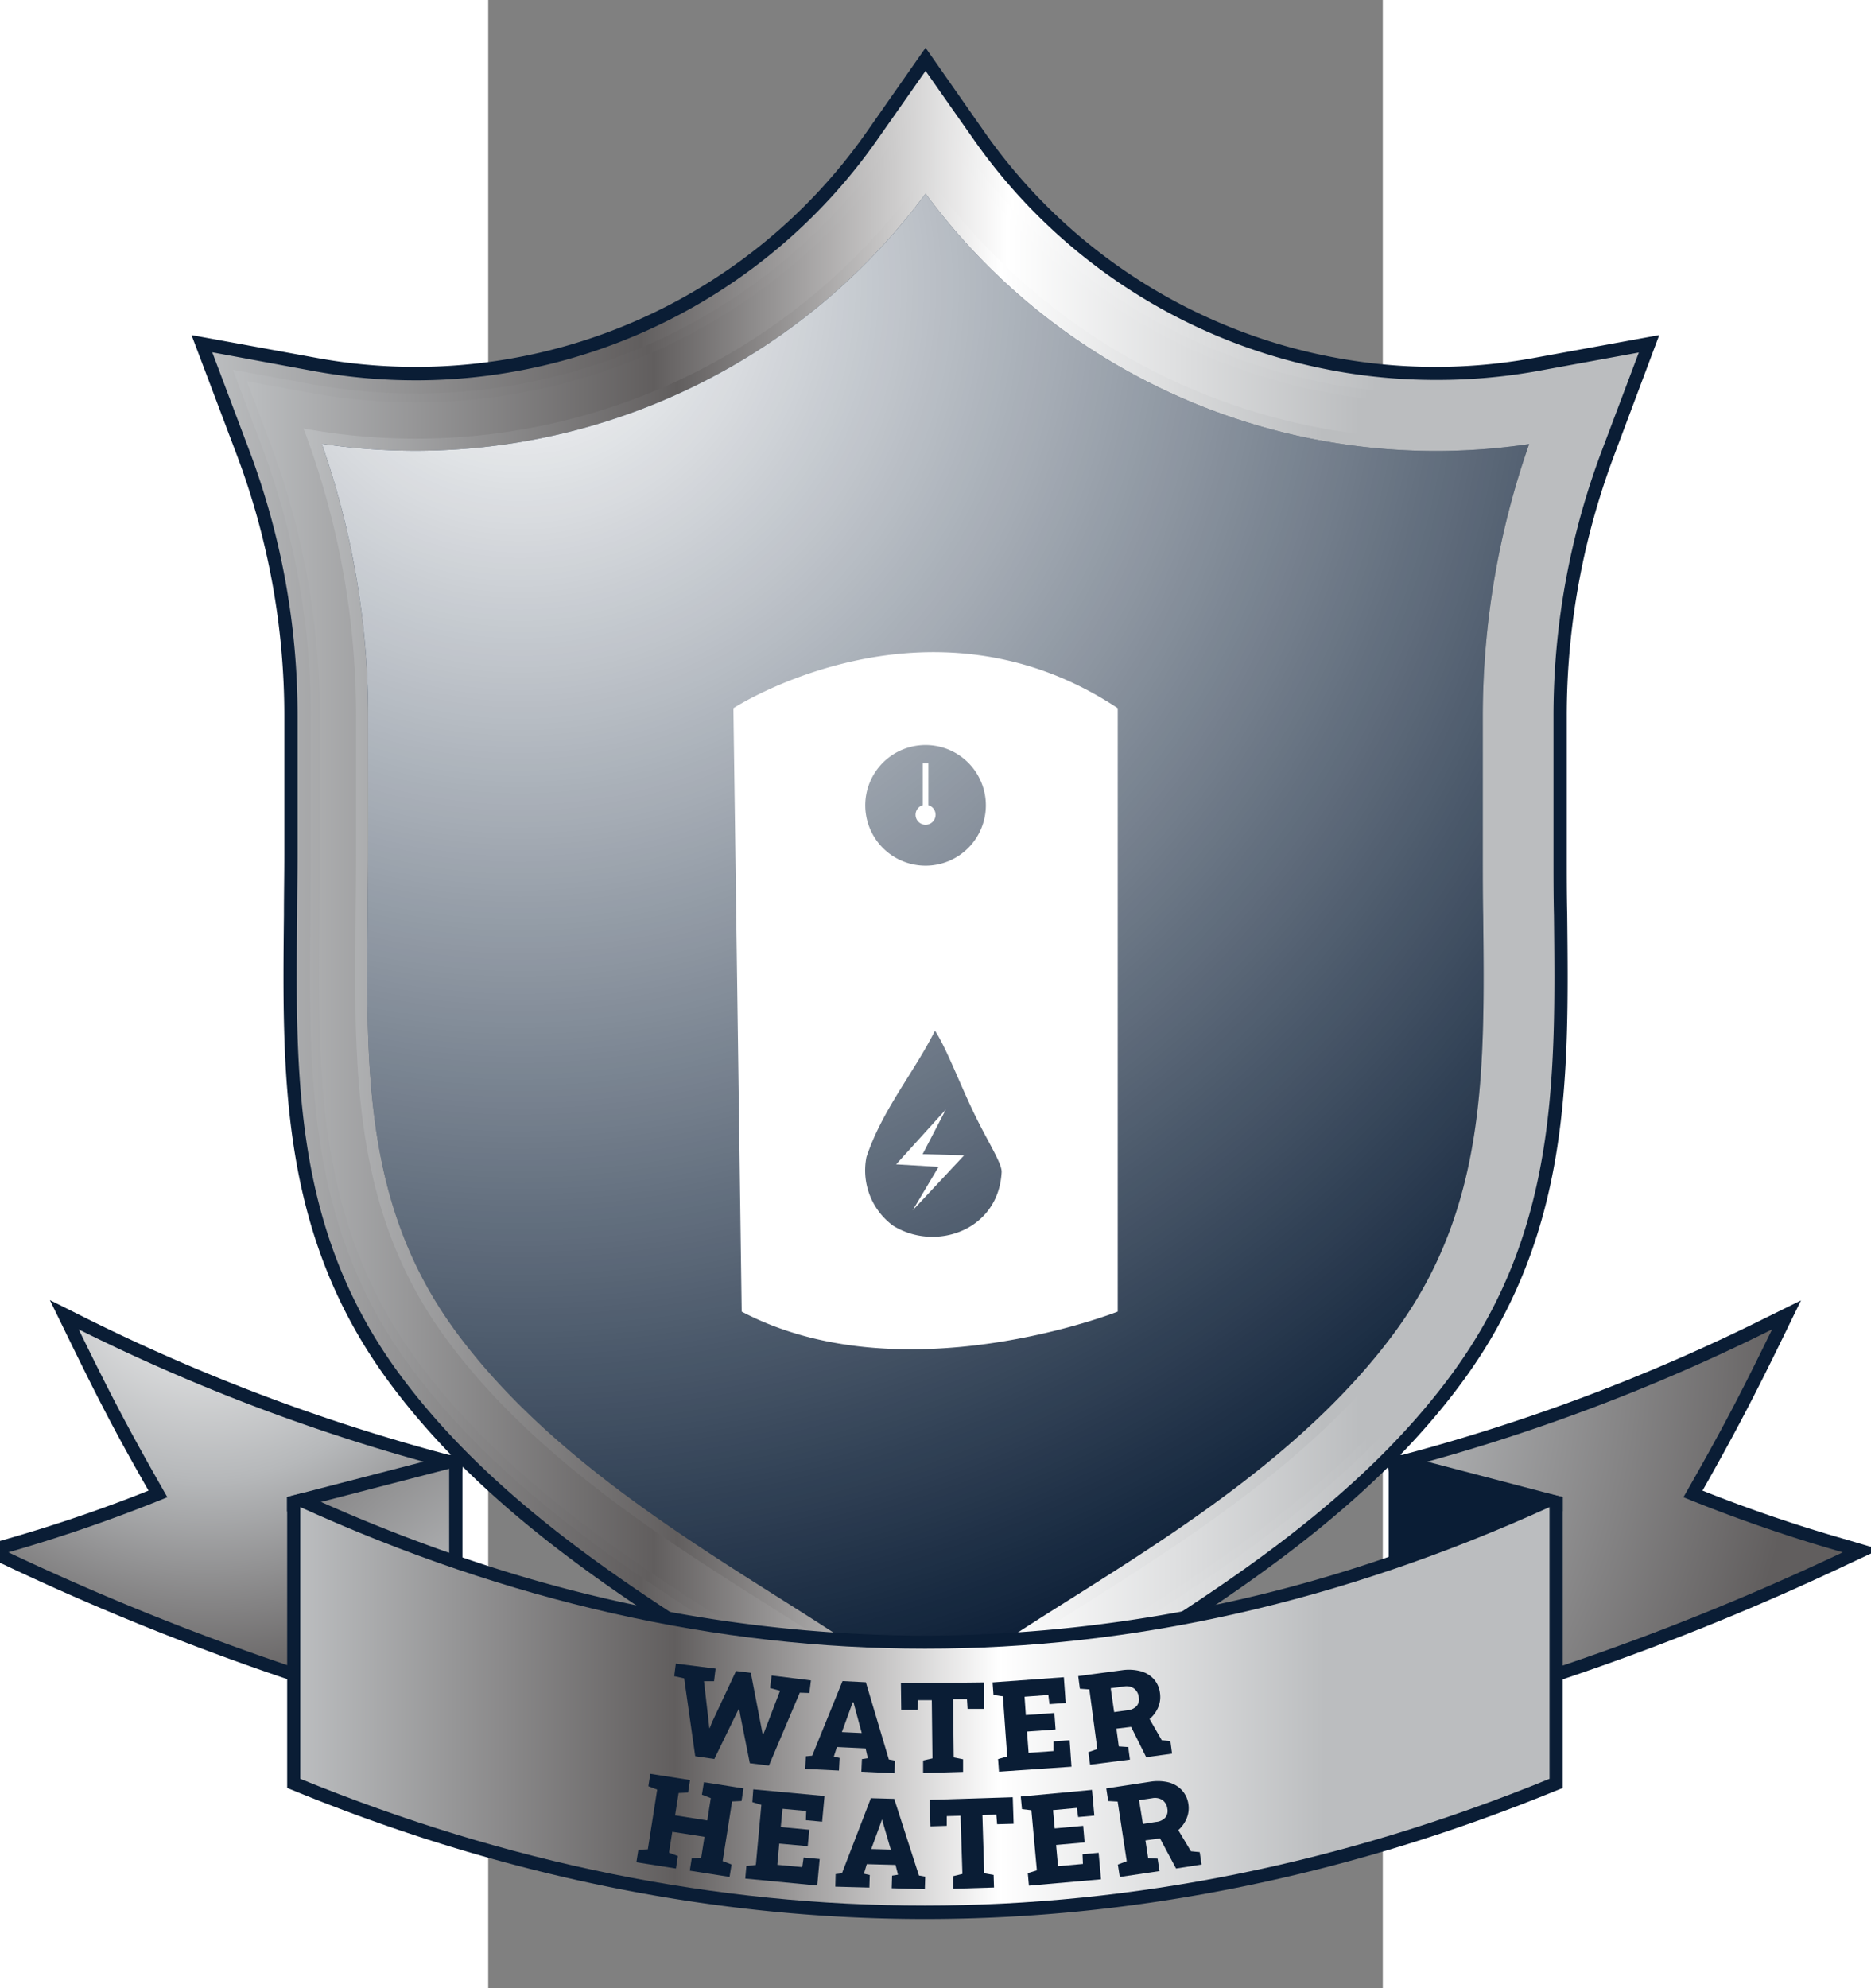
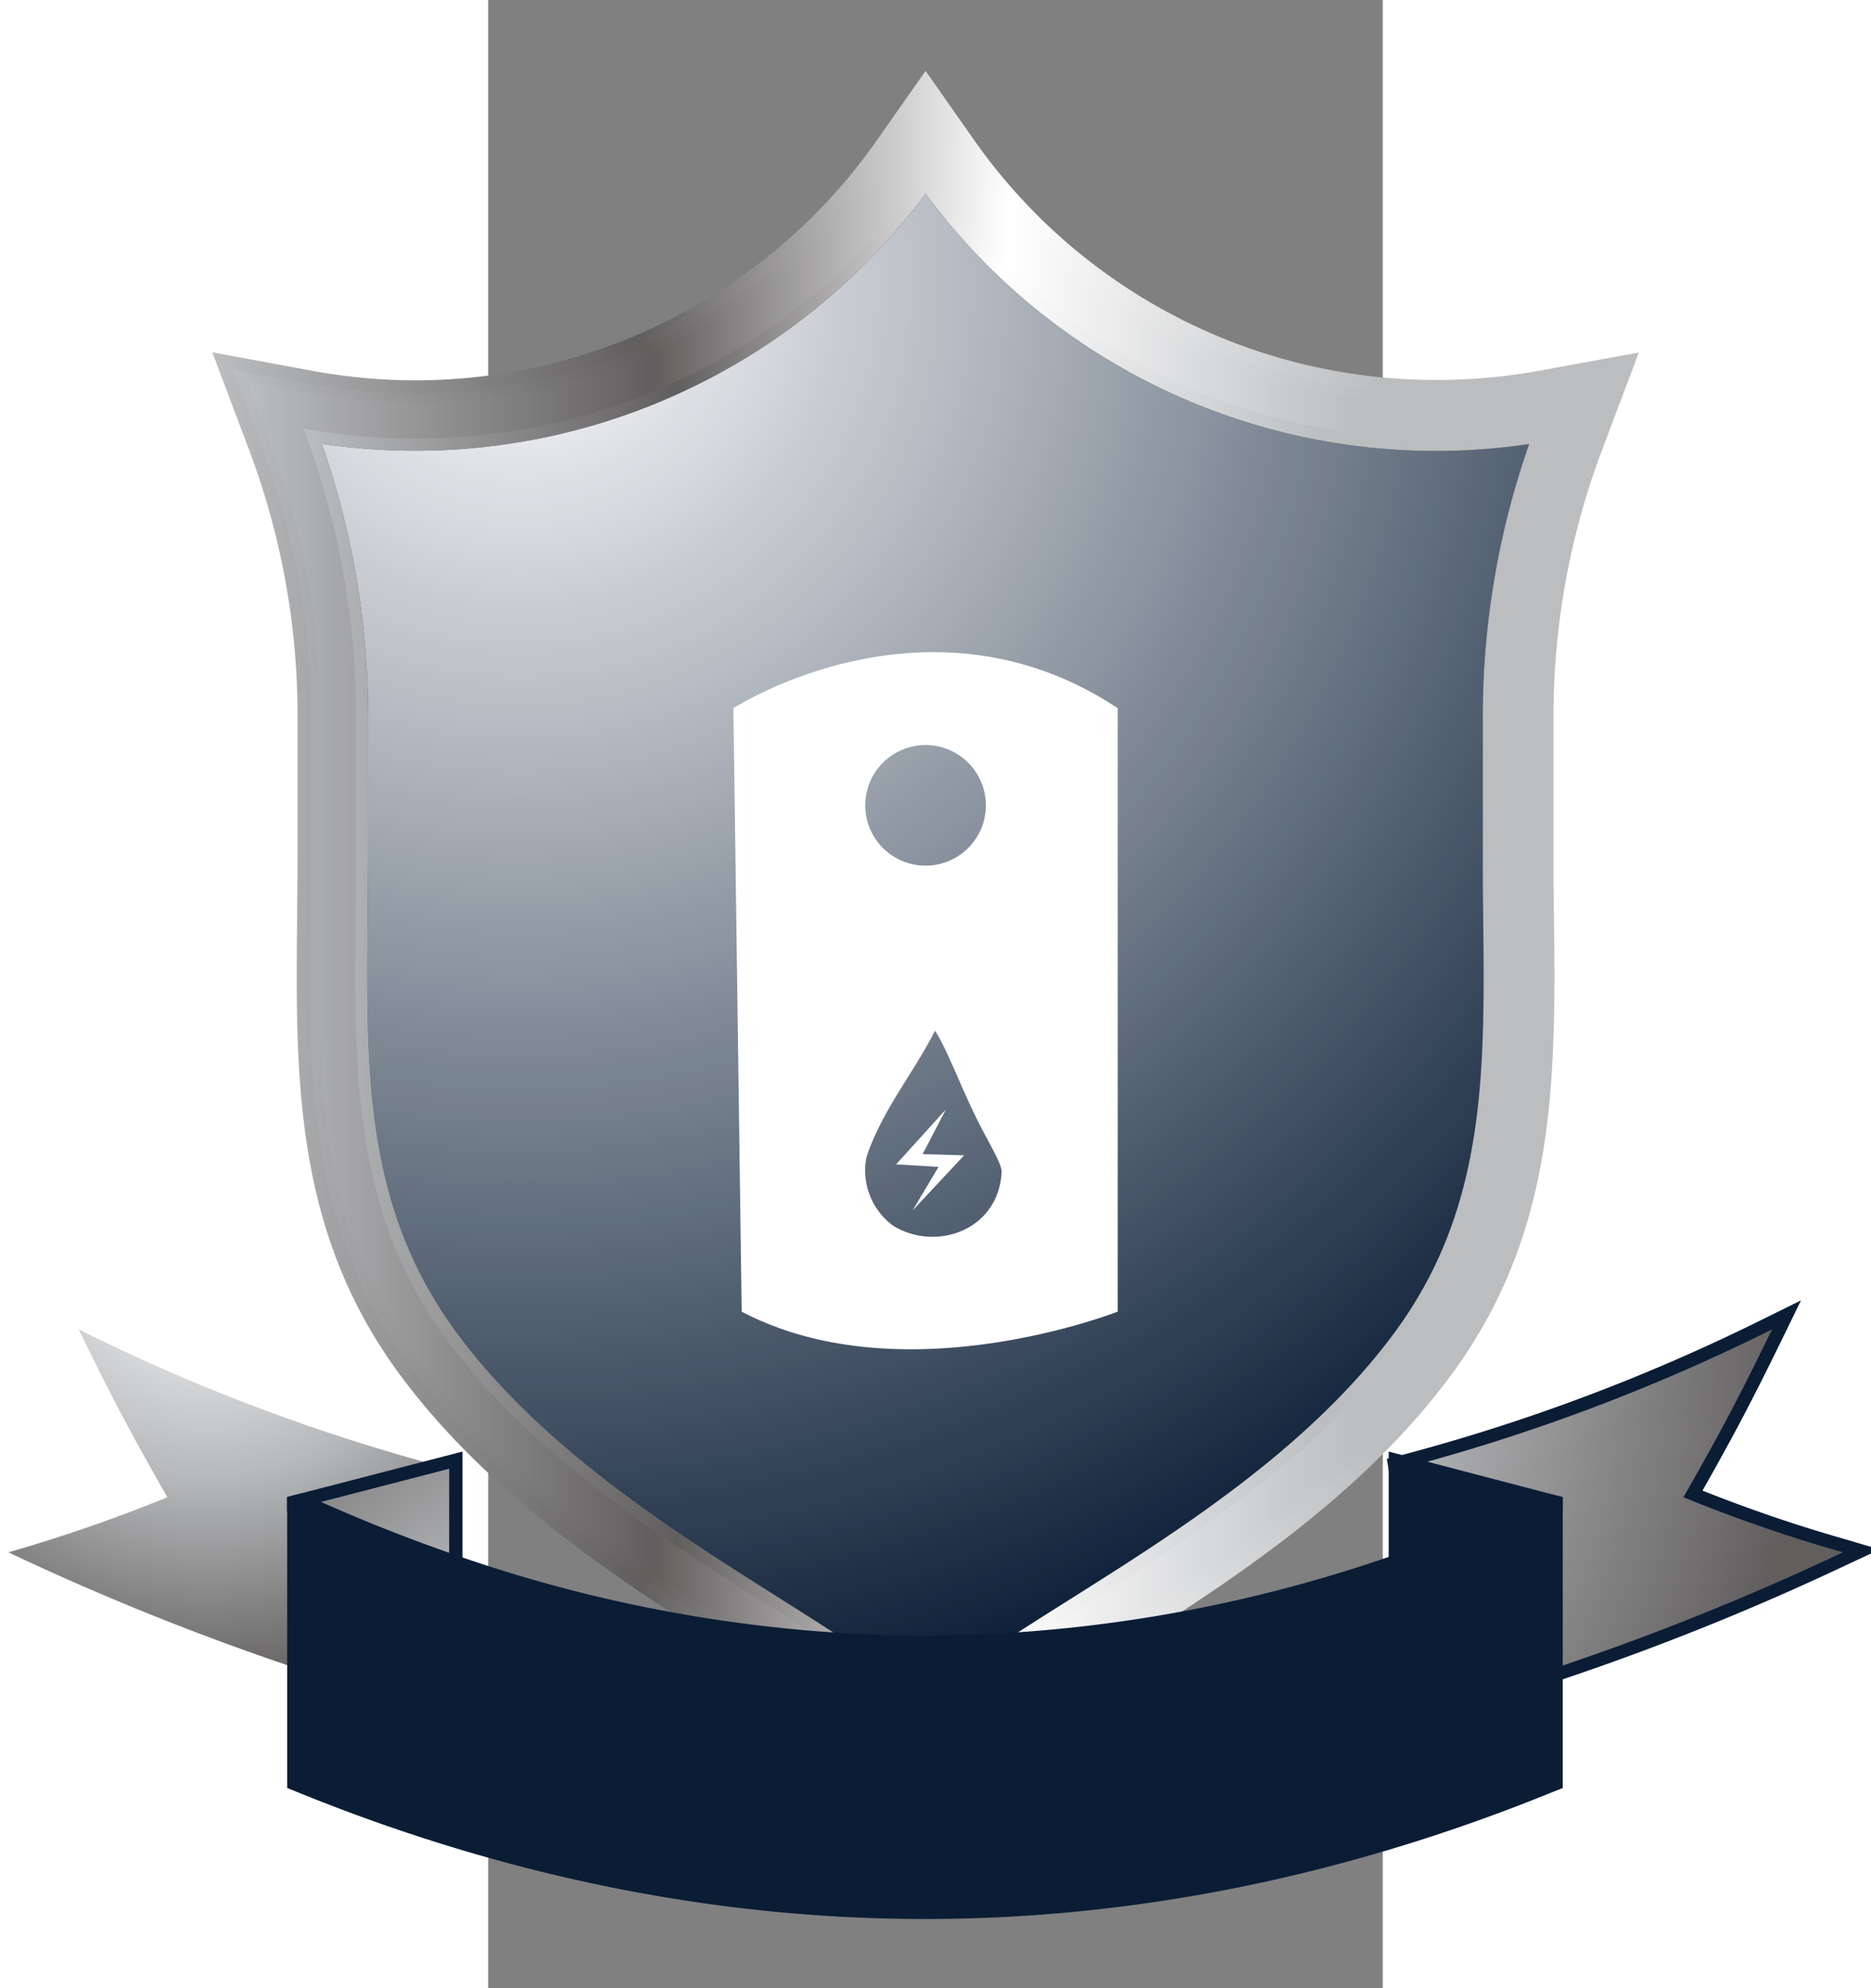
<svg xmlns="http://www.w3.org/2000/svg" xmlns:xlink="http://www.w3.org/1999/xlink" viewBox="150 65 135 300" width="288px" height="306px">
  <rect x="150" y="65" width="135" height="300" fill="#808080" stroke="none" />
  <defs>
    <style>.cls-1{isolation:isolate;}.cls-2{fill:#0a1d35;}.cls-3{fill:url(#linear-gradient);}.cls-4{fill:url(#linear-gradient-2);}.cls-5,.cls-6{mix-blend-mode:multiply;}.cls-5{fill:url(#linear-gradient-3);}.cls-6{fill:url(#linear-gradient-4);}.cls-7{mix-blend-mode:overlay;fill:url(#radial-gradient);}.cls-8{fill:url(#radial-gradient-2);}.cls-9{fill:url(#radial-gradient-3);}.cls-10{fill:url(#radial-gradient-4);}.cls-11{fill:url(#linear-gradient-5);}.cls-12{fill:#fff;}</style>
    <linearGradient id="linear-gradient" x1="108.36" y1="206.18" x2="323.64" y2="206.18" gradientUnits="userSpaceOnUse">
      <stop offset="0" stop-color="#bbbdbf" />
      <stop offset="0.3" stop-color="#615e5e" />
      <stop offset="0.56" stop-color="#fff" />
      <stop offset="0.82" stop-color="#bbbdbf" />
    </linearGradient>
    <linearGradient id="linear-gradient-2" x1="111.48" y1="206.5" x2="320.52" y2="206.5" xlink:href="#linear-gradient" />
    <linearGradient id="linear-gradient-3" x1="113.58" y1="206.72" x2="318.42" y2="206.72" xlink:href="#linear-gradient" />
    <linearGradient id="linear-gradient-4" x1="122.13" y1="207.62" x2="309.87" y2="207.62" xlink:href="#linear-gradient" />
    <radialGradient id="radial-gradient" cx="154.81" cy="108.11" r="220.61" gradientUnits="userSpaceOnUse">
      <stop offset="0" stop-color="#fff" />
      <stop offset="1" stop-color="#fff" stop-opacity="0" />
    </radialGradient>
    <radialGradient id="radial-gradient-2" cx="107.67" cy="252.58" r="68.42" gradientUnits="userSpaceOnUse">
      <stop offset="0" stop-color="#fff" />
      <stop offset="0.52" stop-color="#b6b8ba" />
      <stop offset="1" stop-color="#615e5e" />
    </radialGradient>
    <radialGradient id="radial-gradient-3" cx="221" cy="267.58" r="127.35" xlink:href="#radial-gradient-2" />
    <radialGradient id="radial-gradient-4" cx="180.33" cy="347.58" r="102.62" xlink:href="#radial-gradient-2" />
    <linearGradient id="linear-gradient-5" x1="121.64" y1="322.49" x2="310.16" y2="322.49" xlink:href="#linear-gradient" />
  </defs>
  <title>Alpha Tradesmen Academy BadgesWater Heater</title>
  <g class="cls-1">
    <g id="Layer_2" data-name="Layer 2">
-       <path class="cls-2" d="M208.32,331.77c-4.26-4.29-12.11-9.24-21.2-15-17-10.7-38-24-52.3-43.52-16.16-22.11-15.91-45.45-15.65-70.15V203c0-3,.06-6,.06-9.12V173.09A111.74,111.74,0,0,0,112,133.48l-6.77-17.92L124.07,119a83.09,83.09,0,0,0,83.06-34.11L216,72.21l8.87,12.68a83.12,83.12,0,0,0,68,35.47,82.73,82.73,0,0,0,15-1.36l18.85-3.44L320,133.48a111.75,111.75,0,0,0-7.24,39.61v20.79c0,3.08,0,6.16.07,9.14v.1c.26,24.71.51,48-15.65,70.15-14.26,19.51-35.35,32.82-52.29,43.52-9.1,5.74-16.95,10.69-21.21,15L216,339.5Z" />
      <path class="cls-3" d="M209.74,330.36c-4.42-4.45-12.36-9.46-21.56-15.26-16.8-10.61-37.71-23.81-51.75-43-15.76-21.57-15.52-44.59-15.26-68.95,0-3,.06-6.13.06-9.26V173.09a113.63,113.63,0,0,0-7.36-40.32l-5.51-14.61L123.71,121a86,86,0,0,0,15.39,1.39A85.1,85.1,0,0,0,208.77,86L216,75.7,223.23,86a85.11,85.11,0,0,0,69.68,36.33A85.73,85.73,0,0,0,308.28,121l15.36-2.81-5.51,14.61a113.64,113.64,0,0,0-7.37,40.32v20.79c0,3.13,0,6.24.07,9.26.26,24.37.5,47.38-15.26,68.95-14,19.2-34.95,32.4-51.76,43-9.19,5.8-17.13,10.81-21.55,15.26l-6.26,6.3Z" />
      <path class="cls-4" d="M211.16,329c-4.58-4.61-12.61-9.67-21.9-15.54-16.67-10.52-37.4-23.61-51.21-42.5-15.37-21-15.13-43.73-14.88-67.75V203c0-3,.06-6.07.06-9.16V173.09a115.79,115.79,0,0,0-7.49-41l-4.26-11.29,11.87,2.17a88.12,88.12,0,0,0,15.75,1.42,87.1,87.1,0,0,0,71.31-37.18l5.59-8,5.59,8a87.12,87.12,0,0,0,71.32,37.18,87.82,87.82,0,0,0,15.73-1.42l11.88-2.17-4.26,11.29a115.8,115.8,0,0,0-7.5,41v20.79c0,3.05,0,6.09.07,9v.24c.25,24,.49,46.72-14.88,67.75-13.81,18.89-34.54,32-51.2,42.5-9.31,5.87-17.33,10.94-21.91,15.54L216,333.82Z" />
      <path class="cls-5" d="M212.11,328c-4.68-4.71-12.77-9.82-22.14-15.73-16.56-10.46-37.18-23.47-50.84-42.16C124,249.44,124.27,227,124.52,203.17c0-3,.06-6.17.06-9.29V173.09a117.05,117.05,0,0,0-7.58-41.5l-3.42-9.07,9.53,1.75a89.88,89.88,0,0,0,16,1.44A88.44,88.44,0,0,0,211.51,88L216,81.54,220.49,88a88.46,88.46,0,0,0,72.42,37.76,89.77,89.77,0,0,0,16-1.44l9.53-1.75L315,131.59a117.05,117.05,0,0,0-7.58,41.5v20.79c0,3.12,0,6.26.06,9.29.25,23.8.49,46.27-14.61,66.94-13.66,18.69-34.28,31.7-50.84,42.16-9.37,5.91-17.46,11-22.15,15.73L216,331.91Z" />
      <path class="cls-6" d="M301.94,193.88c0,26.93,2.4,51.25-13.5,73-20.67,28.28-58.55,43.29-72.44,57.26-13.89-14-51.77-29-72.44-57.26-15.9-21.75-13.5-46.07-13.5-73V173.09a122.94,122.94,0,0,0-7.93-43.44A93.86,93.86,0,0,0,216,91.09a93.86,93.86,0,0,0,93.87,38.56,122.94,122.94,0,0,0-7.93,43.44Z" />
      <path class="cls-2" d="M216,321.61c-5.3-4.89-13.15-9.85-22.13-15.52-16-10.12-36-22.72-48.84-40.29-13.67-18.71-13.46-39-13.21-62.55,0-3.05.06-6.21.06-9.37V173.09a124.3,124.3,0,0,0-7-41.13A95.72,95.72,0,0,0,216,94.22,95.72,95.72,0,0,0,307.09,132a124.3,124.3,0,0,0-7,41.13v20.79c0,3.16,0,6.32.06,9.37.25,23.53.46,43.84-13.21,62.55-12.84,17.57-32.8,30.17-48.84,40.29C229.15,311.76,221.3,316.72,216,321.61Z" />
      <path class="cls-7" d="M216,321.61c-5.3-4.89-13.15-9.85-22.13-15.52-16-10.12-36-22.72-48.84-40.29-13.67-18.71-13.46-39-13.21-62.55,0-3.05.06-6.21.06-9.37V173.09a124.3,124.3,0,0,0-7-41.13A95.72,95.72,0,0,0,216,94.22,95.72,95.72,0,0,0,307.09,132a124.3,124.3,0,0,0-7,41.13v20.79c0,3.16,0,6.32.06,9.37.25,23.53.46,43.84-13.21,62.55-12.84,17.57-32.8,30.17-48.84,40.29C229.15,311.76,221.3,316.72,216,321.61Z" />
-       <path class="cls-2" d="M137.55,323.93A393.64,393.64,0,0,1,76.73,301L72,298.8l5-1.48a224.69,224.69,0,0,0,21.74-7.4c-5-8.74-7.57-13.74-12.3-23.44l-2.59-5.31,5.29,2.65a288.63,288.63,0,0,0,55.47,20.86l1.77.47-6.69,39.39Z" />
      <path class="cls-8" d="M138.1,322a393.58,393.58,0,0,1-60.52-22.77,233.33,233.33,0,0,0,24-8.31c-5.71-10-8.38-15.08-13.38-25.33a290.08,290.08,0,0,0,55.86,21Q141.11,304.31,138.1,322Z" />
      <path class="cls-2" d="M285.61,285.14l1.78-.46a288.64,288.64,0,0,0,55.47-20.87l5.25-2.59-2.56,5.26c-4.67,9.57-7.39,14.77-12.3,23.44a224.69,224.69,0,0,0,21.74,7.4l5,1.48L355.27,301a393,393,0,0,1-60.83,22.89l-2.14.61Z" />
-       <path class="cls-9" d="M293.9,322a394.36,394.36,0,0,0,60.52-22.77,233.33,233.33,0,0,1-24.05-8.31c5.71-10,8.38-15.08,13.38-25.33a290.08,290.08,0,0,1-55.86,21Q290.89,304.31,293.9,322Z" />
+       <path class="cls-9" d="M293.9,322a394.36,394.36,0,0,0,60.52-22.77,233.33,233.33,0,0,1-24.05-8.31c5.71-10,8.38-15.08,13.38-25.33a290.08,290.08,0,0,1-55.86,21Z" />
      <polygon class="cls-2" points="146.11 284.03 146.11 323.61 119.64 293.04 119.64 290.89 121.85 290.31 121.86 290.31 146.11 284.03" />
      <polygon class="cls-10" points="121.74 292.41 144.11 286.62 144.11 318.25 121.74 292.41" />
      <polygon class="cls-2" points="312.16 293.02 285.89 321.85 285.89 299.89 285.89 284.03 309.93 290.32 312.16 290.9 312.16 293.02" />
      <polygon class="cls-10" points="287.89 286.62 310.01 292.41 287.89 316.69 287.89 286.62" />
      <path class="cls-2" d="M312.16,290.9v43.89l-1.25.5c-31.33,12.79-63.28,19.27-94.94,19.27h-.07c-31.74,0-63.69-6.48-95-19.27l-1.24-.5v-43.9l2.21-.58h0l.6.28A253.48,253.48,0,0,0,146.11,300a216.77,216.77,0,0,0,69.66,11.81H216a217,217,0,0,0,69.87-11.88q11.76-4,23.44-9.3l.6-.27Z" />
-       <path class="cls-11" d="M215.9,313.77q-47.16,0-94.26-21.36v41c31.27,12.76,62.76,19.13,94.26,19.12s63-6.36,94.26-19.12v-41Q263.11,313.8,215.9,313.77Z" />
    </g>
    <g id="Layer_1" data-name="Layer 1">
      <polygon class="cls-12" points="219.06 232.41 211.56 240.69 217.96 241.07 214.04 247.65 221.82 239.33 215.56 239.15 219.06 232.41" />
      <path class="cls-12" d="M187,171.86l1.25,91.05c24.32,12.79,56.75,0,56.75,0V171.86C216.31,152.84,187,171.86,187,171.86Zm29,5.56a9.1,9.1,0,1,1-9.1,9.1A9.1,9.1,0,0,1,216,177.42Zm-4.92,72.51a10.35,10.35,0,0,1-4-10.33c2.39-7.16,7.16-12.72,10.34-19.08,1.66,2.49,3.69,7.89,5.89,12.45,2,4.18,4.25,7.59,4.17,8.9C227,250.73,217.44,253.91,211.08,249.93Z" />
-       <path class="cls-12" d="M216.42,186.49v-6.3h-.84v6.3a1.51,1.51,0,1,0,.84,0Z" />
      <path class="cls-2" d="M181.24,330l-1.67-11.75-1.5-.33.24-1.9,6,.76-.23,1.9-1.52,0,.71,6.18.1.89h.06l.33-.85,3.64-7.76,2.23.28,1.7,8.81.12.61h0l.23-.56,2.36-6.16-1.51-.41.24-1.89,5.93.74-.24,1.9-1.44-.05-4.66,11-2.88-.36-1.44-7.22-.17-1h-.05l-.49,1-3.21,6.59Z" />
      <path class="cls-2" d="M197.84,331.91l.1-1.9.95-.09,4.58-11.26,3.52.18,3.47,11.65.94.18-.09,1.9-5-.24.09-1.9.89-.13-.34-1.48-4.33-.21-.46,1.44.87.21-.1,1.9Zm5.53-5.55,3,.14-1.12-4.15-.12-.48H205l-.18.51Z" />
      <path class="cls-2" d="M215.63,332.54l0-1.9,1.41-.31-.1-8.79-2.09,0-.07,1.46-2.45,0-.05-4,12.55-.14,0,4-2.49,0-.09-1.46-2.1,0,.1,8.78,1.41.28,0,1.9Z" />
      <path class="cls-2" d="M227.08,332.33l-.14-1.9,1.38-.39-.65-9.08-1.42-.2-.14-1.9,10.76-.78.28,3.89-2.45.17-.17-1.38-3.59.26.19,2.77,4.31-.31.18,2.49-4.31.31.24,3.21,3.76-.27,0-1.46,2.43-.18.28,4Z" />
      <path class="cls-2" d="M240.83,331.28l-.26-1.89,1.35-.47-1.2-9-1.43-.1-.25-1.91,6.58-.88a7.06,7.06,0,0,1,2.83.14,4.1,4.1,0,0,1,2,1.2,3.85,3.85,0,0,1,.93,2.13,4.05,4.05,0,0,1-.34,2.27,4.82,4.82,0,0,1-1.54,1.86,5.24,5.24,0,0,1-2.46.94l-2.24.27.36,2.68,1.43.1.25,1.89Zm3.63-7.94,2-.27a2.18,2.18,0,0,0,1.39-.63,1.6,1.6,0,0,0,.33-1.33,1.87,1.87,0,0,0-.7-1.31,2,2,0,0,0-1.54-.32l-2,.26Zm4.84,6.81-2.49-5,2.67-1.33,2.16,3.76,1.31.15.25,1.88Z" />
      <path class="cls-2" d="M172.36,346l.3-1.88,1.43-.08,1.41-9-1.33-.51.29-1.88,6,.94-.3,1.89-1.43.07-.53,3.37,4.86.77.53-3.37-1.34-.52.3-1.88,1.38.21,3.21.51,1.38.22-.29,1.89-1.43.07-1.42,9,1.34.51-.3,1.88-6-.94.29-1.88,1.43-.07.5-3.16-4.86-.76-.5,3.15,1.34.51-.29,1.88Z" />
      <path class="cls-2" d="M188.79,348.46l.17-1.89,1.43-.17.83-9.06-1.36-.42L190,335l10.75,1-.36,3.88-2.45-.23.05-1.39-3.58-.33-.26,2.76,4.3.4-.23,2.48-4.3-.39-.29,3.2,3.76.35.21-1.45,2.42.23-.37,4Z" />
      <path class="cls-2" d="M202.38,349.68l.05-1.9.95-.11,4.37-11.34,3.52.1L215,348l.95.17-.06,1.9-5-.15.06-1.9.89-.14-.37-1.48-4.34-.12-.43,1.45.88.19-.06,1.9ZM207.8,344l2.95.08L209.56,340l-.14-.47h0l-.17.52Z" />
      <path class="cls-2" d="M220.16,350l0-1.9,1.4-.34-.28-8.78-2.08.06,0,1.46-2.46.08-.12-4,12.54-.39.13,4-2.49.07-.12-1.45-2.1.07.27,8.78,1.42.25.06,1.9Z" />
      <path class="cls-2" d="M231.6,349.53l-.17-1.89,1.37-.42-.83-9.07-1.42-.17-.18-1.9,10.75-1,.35,3.88-2.44.22-.2-1.38-3.59.33.25,2.76,4.3-.39L240,343l-4.3.39.29,3.2,3.76-.34-.06-1.46,2.43-.22.36,4Z" />
      <path class="cls-2" d="M245.31,348.22l-.29-1.88,1.34-.5-1.37-9-1.43-.08-.29-1.9,6.56-1a7,7,0,0,1,2.83.08,4.18,4.18,0,0,1,2,1.16,3.87,3.87,0,0,1,1,2.11,4,4,0,0,1-.31,2.28,4.71,4.71,0,0,1-1.5,1.89,5,5,0,0,1-2.43,1l-2.24.32.41,2.67,1.43.08.29,1.88Zm3.49-8,2-.31a2.14,2.14,0,0,0,1.38-.65,1.62,1.62,0,0,0,.31-1.34,1.9,1.9,0,0,0-.72-1.29,2.05,2.05,0,0,0-1.55-.3l-2,.3Zm5,6.72L251.17,342l2.65-1.38,2.23,3.72,1.32.13.28,1.87Z" />
    </g>
  </g>
</svg>